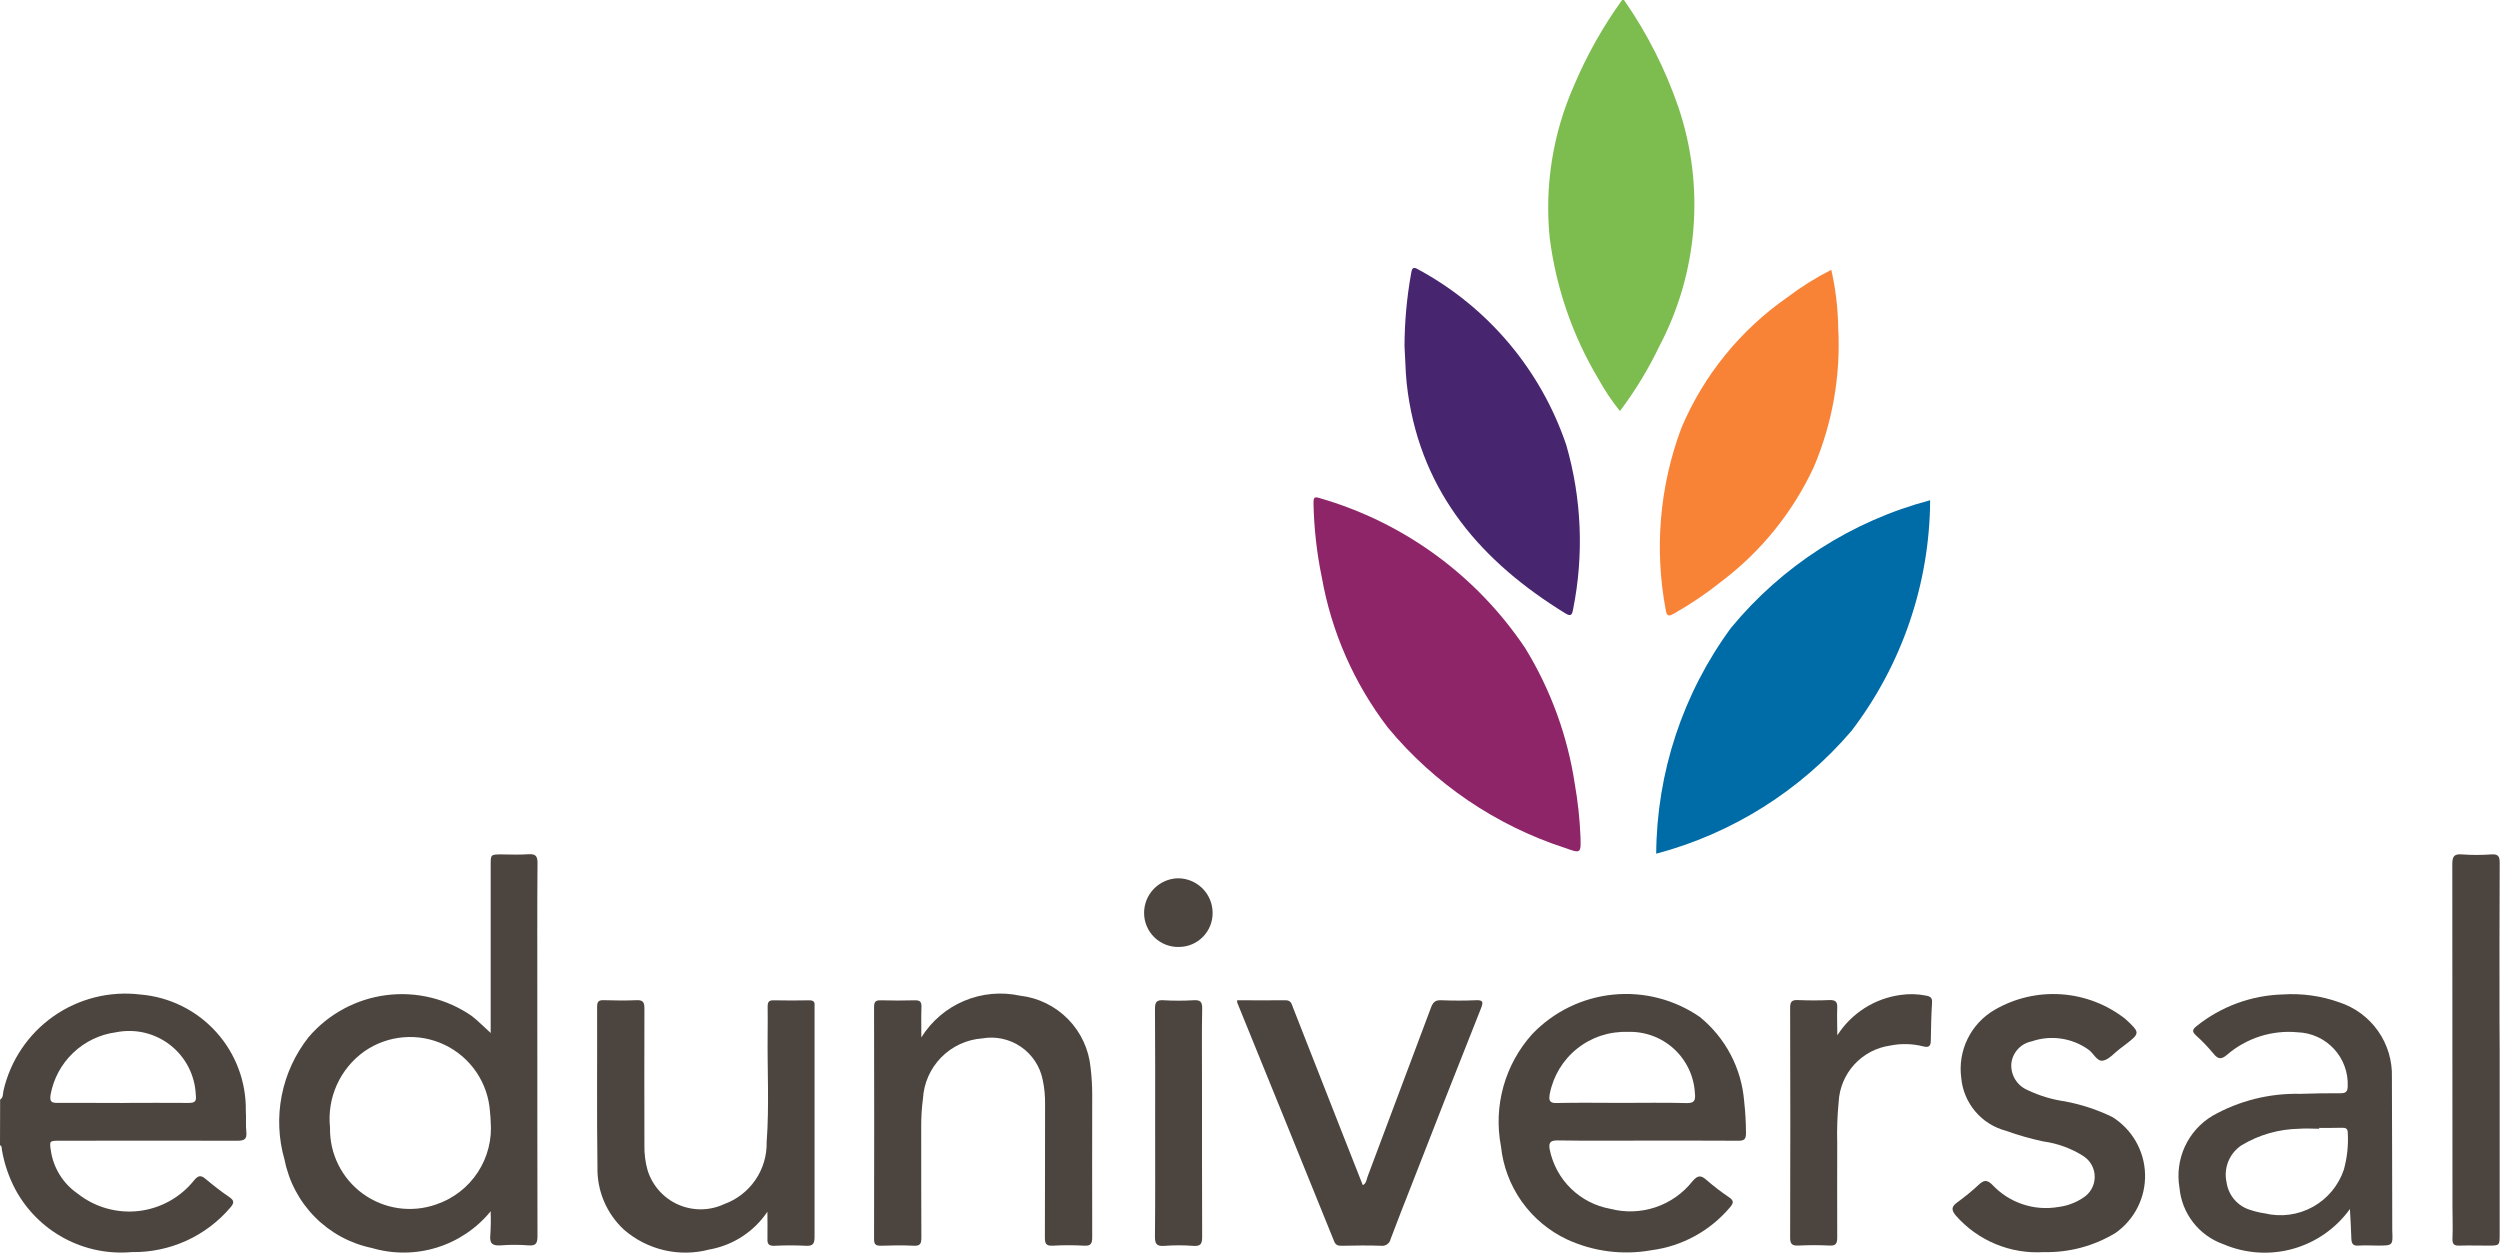
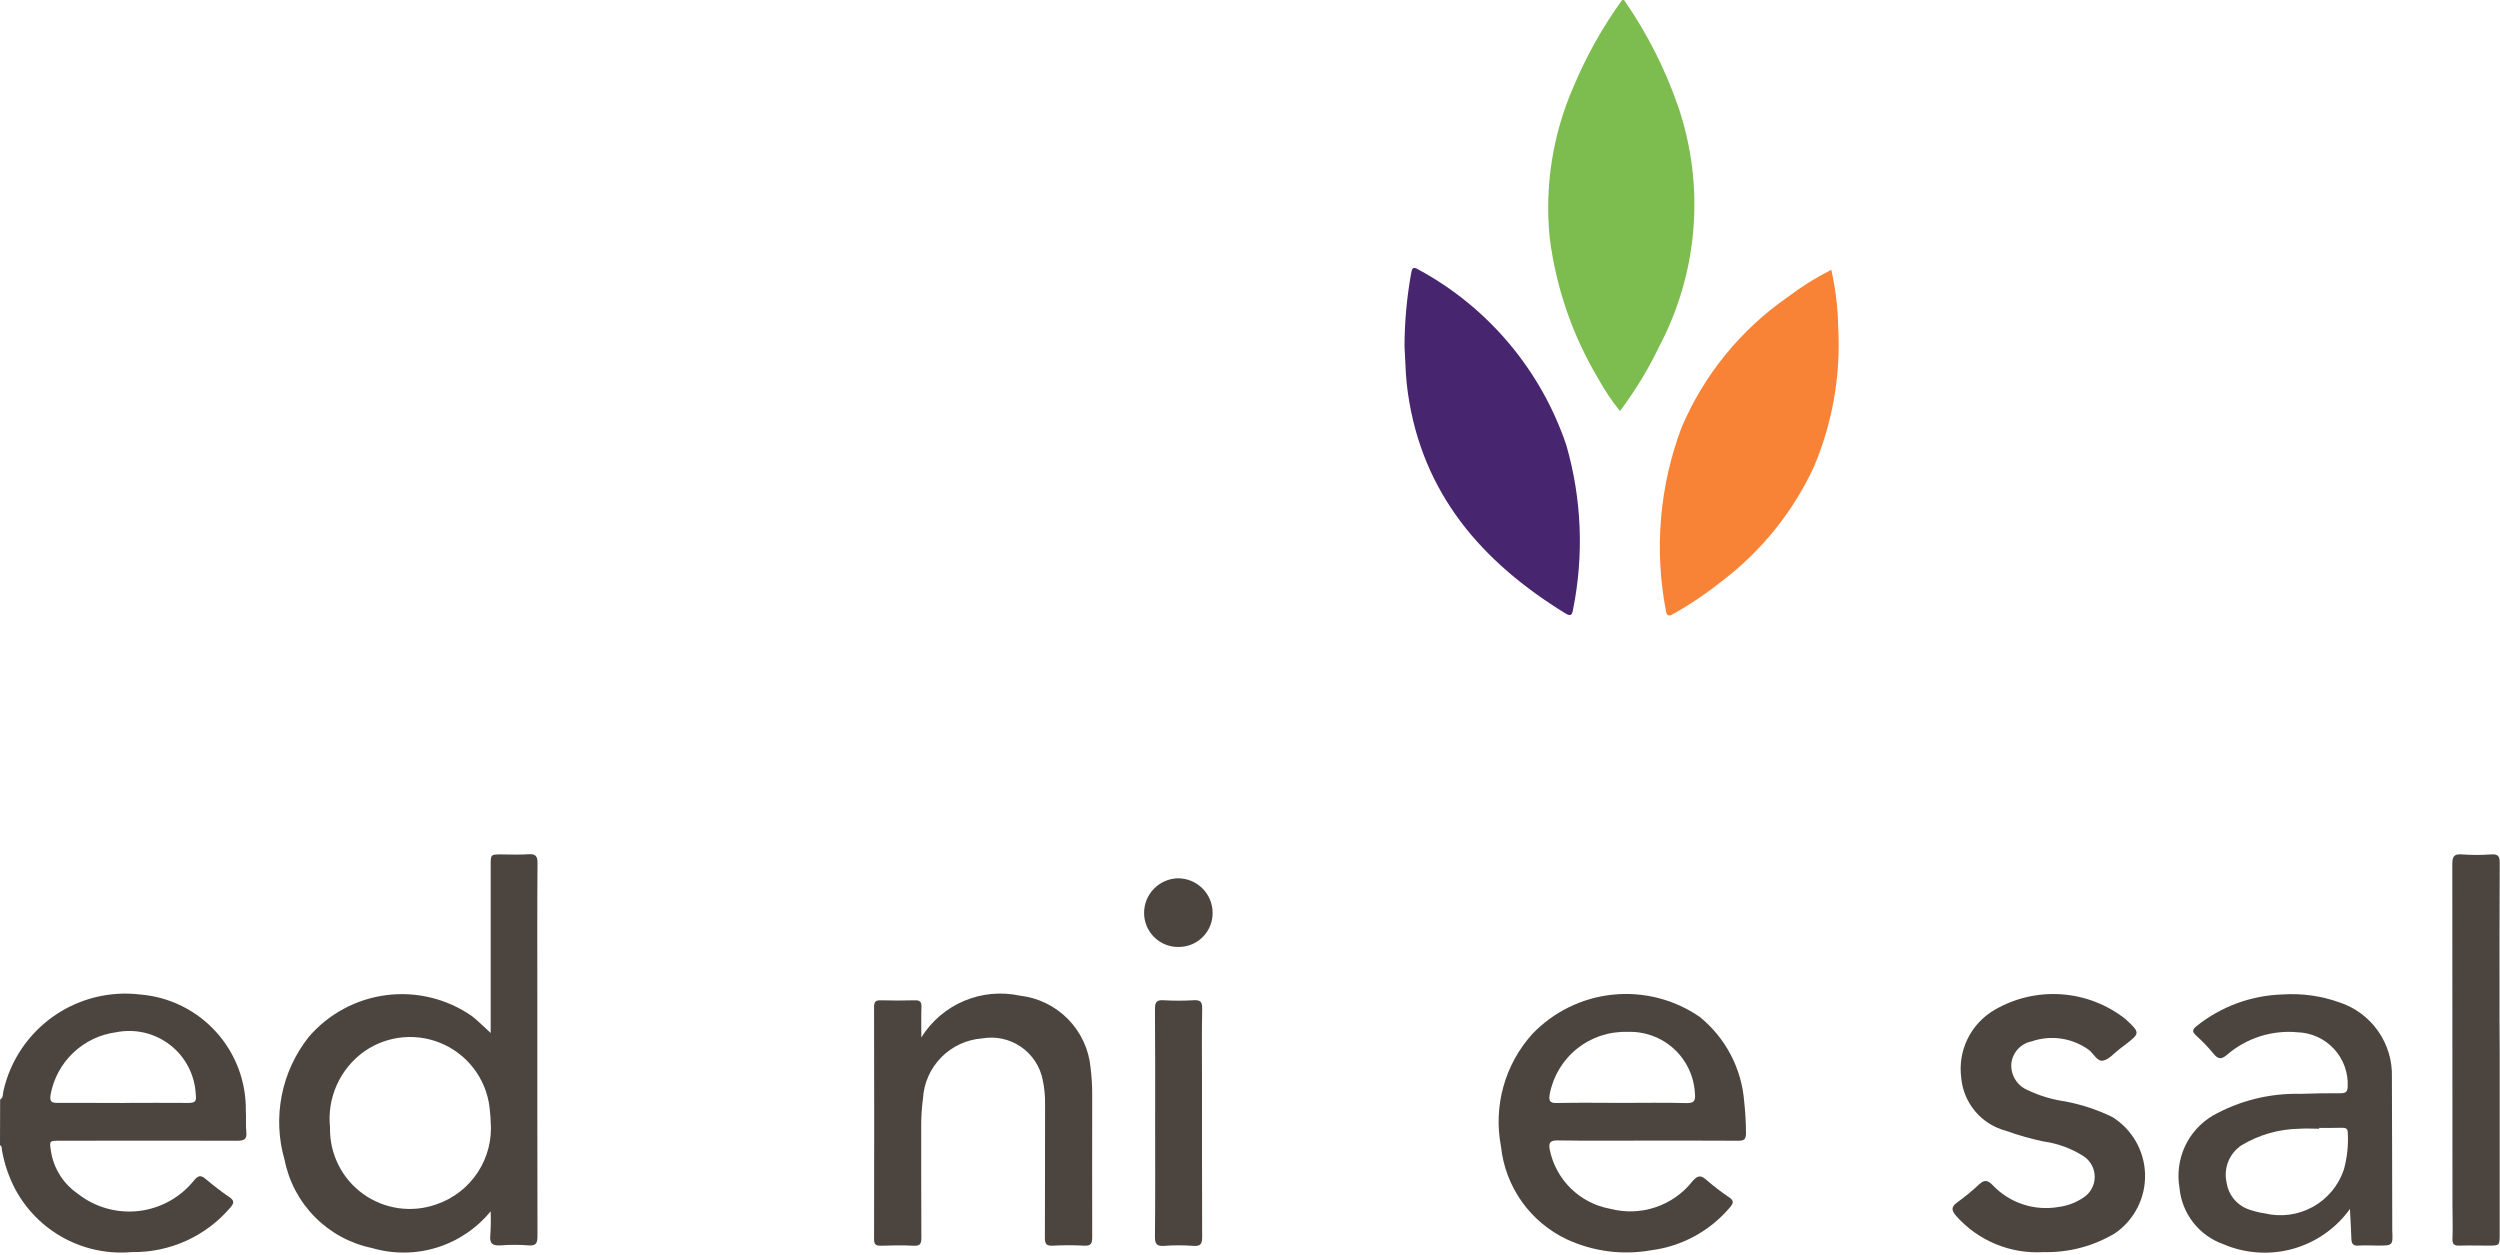
<svg xmlns="http://www.w3.org/2000/svg" width="251" height="126" viewBox="0 0 251 126" fill="none">
  <path d="M163.051 0C165.363 3.322 167.202 6.949 168.516 10.777C169.837 14.694 170.348 18.837 170.02 22.957C169.692 27.077 168.53 31.087 166.606 34.745C165.506 37.047 164.177 39.233 162.641 41.27C161.837 40.273 161.122 39.208 160.505 38.087C157.902 33.743 156.229 28.908 155.591 23.885C155.068 18.685 155.899 13.438 158.003 8.654C159.287 5.596 160.915 2.695 162.857 0.006L163.051 0Z" fill="#7DBC4E" />
  <path d="M0.013 110.399C0.347 110.192 0.277 109.81 0.347 109.511C1.038 106.483 2.828 103.819 5.371 102.034C7.913 100.25 11.027 99.472 14.11 99.851C17.026 100.096 19.74 101.441 21.703 103.612C23.665 105.783 24.73 108.618 24.68 111.545C24.731 112.242 24.655 112.948 24.731 113.642C24.814 114.403 24.492 114.533 23.811 114.53C17.875 114.505 11.939 114.53 5.987 114.53C4.968 114.53 4.953 114.53 5.109 115.546C5.239 116.406 5.544 117.231 6.006 117.969C6.467 118.707 7.075 119.342 7.792 119.836C9.522 121.206 11.724 121.835 13.916 121.585C16.108 121.335 18.112 120.226 19.489 118.502C19.893 118.025 20.148 117.949 20.635 118.359C21.399 118.996 22.201 119.632 23.025 120.186C23.525 120.533 23.525 120.769 23.137 121.227C21.919 122.659 20.4 123.803 18.688 124.578C16.976 125.352 15.113 125.739 13.234 125.709C10.881 125.92 8.517 125.435 6.437 124.314C4.357 123.193 2.652 121.485 1.534 119.403C0.881 118.165 0.427 116.83 0.191 115.45C0.159 115.281 0.213 115.074 0 114.976L0.013 110.399ZM12.375 110.733C14.565 110.733 16.755 110.708 18.942 110.733C19.62 110.733 19.734 110.532 19.655 109.902C19.613 108.938 19.363 107.995 18.922 107.137C18.481 106.279 17.859 105.526 17.1 104.931C16.341 104.336 15.461 103.912 14.523 103.689C13.584 103.466 12.608 103.449 11.662 103.638C10.041 103.852 8.53 104.575 7.346 105.703C6.162 106.831 5.368 108.306 5.077 109.915C4.972 110.615 5.175 110.739 5.806 110.73C7.995 110.717 10.185 110.739 12.375 110.739V110.733Z" fill="#4C453F" />
-   <path d="M166.282 85.712C166.337 77.562 168.958 69.635 173.775 63.06C178.936 56.791 185.936 52.301 193.786 50.223C193.741 58.593 190.971 66.72 185.895 73.375C180.76 79.382 173.92 83.684 166.282 85.712Z" fill="#006CA7" />
-   <path d="M158.678 83.956C158.739 85.687 158.732 85.71 157.138 85.137C150.177 82.874 144.003 78.679 139.335 73.041C135.958 68.626 133.688 63.466 132.715 57.993C132.203 55.519 131.921 53.003 131.875 50.478C131.875 50 131.939 49.822 132.483 50.007C140.929 52.436 148.244 57.775 153.134 65.078C155.697 69.259 157.392 73.914 158.118 78.764C158.418 80.481 158.605 82.215 158.678 83.956Z" fill="#8E2569" />
  <path d="M49.262 121.613C47.857 123.333 45.976 124.6 43.855 125.256C41.733 125.911 39.465 125.926 37.335 125.299C35.168 124.849 33.181 123.77 31.622 122.198C30.064 120.625 29.003 118.628 28.573 116.456C27.962 114.354 27.864 112.137 28.286 109.989C28.708 107.841 29.638 105.825 30.998 104.11C32.986 101.793 35.762 100.297 38.79 99.91C41.818 99.524 44.881 100.275 47.387 102.019C48.023 102.515 48.587 103.107 49.265 103.712V102.757C49.265 97.452 49.265 92.147 49.265 86.843C49.265 85.783 49.265 85.783 50.363 85.783C51.248 85.783 52.133 85.834 53.011 85.767C53.763 85.71 53.985 85.929 53.966 86.706C53.928 91.213 53.95 95.723 53.947 100.23C53.947 108.187 53.947 116.145 53.963 124.08C53.963 124.815 53.826 125.108 53.031 125.034C52.119 124.964 51.204 124.964 50.293 125.034C49.491 125.092 49.128 124.891 49.227 124.006C49.28 123.21 49.292 122.411 49.262 121.613ZM49.262 112.57C49.262 112.36 49.23 111.994 49.195 111.631C49.103 110.209 48.634 108.837 47.837 107.656C47.04 106.474 45.943 105.526 44.658 104.909C43.374 104.291 41.949 104.026 40.528 104.141C39.108 104.255 37.743 104.746 36.575 105.561C35.376 106.416 34.425 107.573 33.821 108.915C33.216 110.258 32.979 111.736 33.134 113.2C33.105 114.496 33.392 115.779 33.968 116.939C34.545 118.1 35.395 119.103 36.445 119.862C37.495 120.621 38.715 121.114 39.997 121.298C41.28 121.482 42.588 121.352 43.809 120.919C45.521 120.338 46.989 119.2 47.977 117.686C48.966 116.173 49.418 114.371 49.262 112.57Z" fill="#4C453F" />
  <path d="M141.013 34.773C141.02 32.328 141.24 29.888 141.672 27.481C141.751 27.061 141.783 26.679 142.385 27.049C149.396 30.838 154.71 37.143 157.258 44.695C158.807 50.068 159.037 55.736 157.93 61.217C157.841 61.723 157.71 61.917 157.182 61.593C148.792 56.443 142.802 49.584 141.353 39.468C141.264 38.832 141.194 38.195 141.153 37.559C141.095 36.534 141.048 35.486 141.013 34.773Z" fill="#47266F" />
  <path d="M183.862 27.086C184.298 29.005 184.531 30.965 184.559 32.933C184.817 37.718 183.975 42.499 182.098 46.909C179.997 51.426 176.821 55.36 172.849 58.367C171.328 59.584 169.711 60.676 168.014 61.633C167.619 61.856 167.352 61.919 167.26 61.343C166.076 55.184 166.615 48.818 168.819 42.946C171.054 37.673 174.732 33.138 179.431 29.864C180.822 28.807 182.305 27.877 183.862 27.086Z" fill="#F88337" />
  <path d="M165.375 114.517C162.361 114.517 159.347 114.546 156.336 114.498C155.553 114.498 155.496 114.817 155.591 115.412C155.89 116.897 156.629 118.259 157.711 119.32C158.794 120.38 160.17 121.091 161.661 121.361C163.161 121.755 164.743 121.702 166.213 121.209C167.683 120.716 168.977 119.804 169.936 118.585C170.484 117.949 170.802 117.996 171.362 118.493C172.073 119.112 172.823 119.686 173.606 120.212C174.103 120.549 174.049 120.791 173.699 121.205C171.698 123.583 168.878 125.124 165.795 125.524C162.929 126.037 159.974 125.658 157.329 124.439C155.513 123.584 153.949 122.276 152.787 120.64C151.626 119.004 150.907 117.096 150.699 115.1C150.313 113.102 150.397 111.042 150.944 109.082C151.491 107.122 152.486 105.316 153.85 103.807C155.992 101.572 158.861 100.173 161.941 99.861C165.021 99.548 168.111 100.342 170.659 102.101C171.938 103.139 172.993 104.426 173.759 105.884C174.525 107.342 174.987 108.941 175.115 110.583C175.234 111.64 175.294 112.703 175.297 113.766C175.297 114.403 175.099 114.533 174.52 114.53C171.464 114.508 168.421 114.521 165.375 114.517ZM162.807 110.73C164.968 110.73 167.132 110.691 169.293 110.749C170.102 110.771 170.248 110.513 170.169 109.768C170.079 108.055 169.316 106.446 168.047 105.292C166.777 104.137 165.103 103.53 163.389 103.603C161.562 103.544 159.775 104.138 158.347 105.279C156.919 106.419 155.944 108.031 155.597 109.826C155.495 110.427 155.521 110.781 156.32 110.742C158.484 110.691 160.649 110.73 162.81 110.73H162.807Z" fill="#4C453F" />
  <path d="M235.933 121.383C234.533 123.331 232.511 124.742 230.2 125.385C227.889 126.027 225.428 125.862 223.224 124.916C222.022 124.492 220.967 123.731 220.186 122.724C219.405 121.718 218.93 120.507 218.818 119.238C218.58 117.844 218.768 116.41 219.357 115.124C219.947 113.839 220.911 112.761 222.122 112.032C224.812 110.511 227.863 109.747 230.952 109.823C232.288 109.778 233.629 109.749 234.969 109.762C235.51 109.762 235.697 109.632 235.71 109.052C235.738 108.366 235.629 107.681 235.391 107.037C235.153 106.392 234.789 105.802 234.321 105.299C233.853 104.796 233.291 104.39 232.665 104.106C232.04 103.821 231.365 103.664 230.678 103.641C229.402 103.521 228.114 103.661 226.893 104.052C225.672 104.443 224.543 105.078 223.574 105.917C223.052 106.353 222.718 106.376 222.269 105.828C221.727 105.169 221.137 104.551 220.505 103.979C220.082 103.594 220.079 103.39 220.531 103.024C222.996 101.047 226.04 99.93 229.198 99.841C231.118 99.716 233.042 99.984 234.854 100.63C236.433 101.143 237.802 102.155 238.757 103.513C239.712 104.871 240.199 106.502 240.147 108.161C240.169 113.127 240.169 118.089 240.182 123.054C240.182 123.207 240.182 123.372 240.182 123.509C240.252 125.056 240.252 125.056 238.734 125.056C238.097 125.056 237.461 125.012 236.824 125.056C236.239 125.11 236.089 124.859 236.076 124.343C236.051 123.414 235.987 122.478 235.933 121.383ZM232.846 113.241V113.327C232.177 113.327 231.503 113.273 230.84 113.327C228.793 113.361 226.792 113.935 225.038 114.992C224.438 115.393 223.975 115.967 223.71 116.638C223.445 117.309 223.391 118.045 223.555 118.748C223.651 119.385 223.928 119.981 224.353 120.466C224.777 120.95 225.332 121.303 225.951 121.482C226.412 121.637 226.886 121.75 227.368 121.819C229.003 122.217 230.729 121.987 232.202 121.174C233.676 120.36 234.79 119.023 235.325 117.427C235.657 116.222 235.789 114.972 235.717 113.725C235.717 113.302 235.5 113.222 235.144 113.228C234.367 113.251 233.606 113.241 232.836 113.241H232.846Z" fill="#4C453F" />
  <path d="M92.502 104.154C93.52 102.52 95.018 101.241 96.791 100.491C98.564 99.741 100.526 99.557 102.407 99.965C104.241 100.175 105.946 101.009 107.237 102.327C108.528 103.646 109.325 105.369 109.496 107.207C109.606 108.113 109.66 109.025 109.658 109.937C109.658 114.69 109.639 119.438 109.658 124.191C109.658 124.846 109.54 125.114 108.821 125.066C107.787 125.006 106.751 125.006 105.717 125.066C105.081 125.098 104.903 124.919 104.906 124.27C104.934 119.795 104.906 115.317 104.925 110.841C104.936 110.019 104.855 109.198 104.683 108.394C104.41 107.048 103.622 105.863 102.488 105.09C101.353 104.317 99.962 104.018 98.61 104.256C97.058 104.37 95.6 105.044 94.507 106.152C93.414 107.26 92.76 108.728 92.668 110.281C92.545 111.216 92.485 112.158 92.489 113.101C92.489 116.816 92.489 120.53 92.505 124.241C92.505 124.846 92.41 125.11 91.729 125.072C90.637 125.012 89.535 125.034 88.441 125.072C87.941 125.072 87.756 124.958 87.756 124.42C87.773 116.656 87.773 108.89 87.756 101.124C87.756 100.627 87.871 100.414 88.409 100.43C89.564 100.465 90.723 100.459 91.878 100.43C92.349 100.43 92.515 100.564 92.515 101.051C92.477 102.028 92.502 103.018 92.502 104.154Z" fill="#4C453F" />
-   <path d="M77.046 121.661C76.376 122.653 75.514 123.501 74.51 124.153C73.506 124.805 72.381 125.247 71.202 125.455C69.722 125.844 68.171 125.866 66.681 125.52C65.191 125.173 63.808 124.468 62.652 123.466C61.785 122.666 61.099 121.69 60.639 120.604C60.179 119.518 59.956 118.346 59.985 117.167C59.909 111.807 59.969 106.447 59.95 101.087C59.95 100.565 60.1 100.402 60.619 100.418C61.714 100.453 62.812 100.466 63.906 100.418C64.578 100.386 64.702 100.654 64.699 101.262C64.677 105.829 64.699 110.397 64.699 114.964C64.679 115.818 64.786 116.669 65.017 117.491C65.253 118.252 65.649 118.953 66.178 119.547C66.707 120.142 67.358 120.617 68.086 120.939C68.814 121.261 69.602 121.424 70.398 121.416C71.194 121.409 71.98 121.23 72.701 120.894C73.974 120.435 75.071 119.587 75.837 118.472C76.604 117.356 77.001 116.028 76.972 114.674C77.24 111.059 77.03 107.43 77.071 103.808C77.071 102.894 77.09 101.981 77.071 101.067C77.071 100.606 77.195 100.412 77.688 100.431C78.876 100.46 80.063 100.45 81.253 100.431C81.641 100.431 81.823 100.561 81.782 100.959C81.775 101.081 81.775 101.203 81.782 101.325C81.782 108.939 81.782 116.552 81.782 124.166C81.782 124.866 81.632 125.121 80.891 125.076C79.856 125.022 78.819 125.022 77.784 125.076C77.233 125.098 77.023 124.949 77.052 124.366C77.074 123.459 77.046 122.559 77.046 121.661Z" fill="#4C453F" />
  <path d="M205.181 125.712C203.533 125.813 201.885 125.537 200.361 124.905C198.836 124.273 197.476 123.301 196.383 122.064C195.89 121.482 195.909 121.151 196.517 120.712C197.281 120.158 198.01 119.559 198.7 118.916C199.2 118.452 199.531 118.452 200.028 118.952C200.864 119.845 201.909 120.517 203.069 120.906C204.229 121.295 205.468 121.389 206.674 121.18C207.552 121.069 208.394 120.756 209.131 120.266C209.484 120.049 209.776 119.746 209.982 119.386C210.188 119.026 210.301 118.621 210.309 118.206C210.318 117.792 210.222 117.382 210.031 117.014C209.84 116.646 209.561 116.331 209.217 116.1C207.987 115.308 206.598 114.796 205.149 114.6C203.872 114.329 202.615 113.971 201.387 113.528C200.185 113.21 199.11 112.53 198.309 111.579C197.507 110.628 197.018 109.454 196.908 108.216C196.73 106.877 196.952 105.515 197.546 104.302C198.139 103.089 199.078 102.079 200.244 101.398C202.274 100.213 204.614 99.666 206.959 99.828C209.304 99.99 211.546 100.854 213.393 102.308C214.889 103.699 214.889 103.724 213.342 104.915L212.833 105.3C212.272 105.717 211.757 106.373 211.139 106.487C210.522 106.602 210.184 105.704 209.634 105.348C208.821 104.778 207.884 104.41 206.901 104.272C205.918 104.134 204.916 104.231 203.978 104.555C203.449 104.659 202.967 104.928 202.601 105.323C202.235 105.719 202.004 106.22 201.941 106.755C201.893 107.322 202.028 107.889 202.325 108.374C202.622 108.86 203.066 109.238 203.592 109.454C204.773 110.017 206.034 110.397 207.329 110.58C208.973 110.888 210.568 111.414 212.072 112.143C213.052 112.753 213.866 113.597 214.441 114.598C215.015 115.6 215.333 116.728 215.364 117.882C215.396 119.037 215.141 120.181 214.621 121.212C214.102 122.244 213.336 123.13 212.39 123.793C210.219 125.107 207.718 125.773 205.181 125.712Z" fill="#4C453F" />
-   <path d="M124.204 100.426C125.85 100.426 127.46 100.446 129.071 100.426C129.628 100.426 129.682 100.805 129.822 101.168C131.519 105.495 133.217 109.82 134.914 114.145L136.824 118.989C137.197 118.801 137.194 118.426 137.305 118.133C139.427 112.48 141.549 106.823 143.671 101.162C143.875 100.614 144.113 100.398 144.702 100.423C145.858 100.471 147.019 100.474 148.171 100.423C148.913 100.391 148.941 100.598 148.693 101.232C146.359 107.101 144.05 112.978 141.764 118.862C141.045 120.698 140.316 122.532 139.625 124.381C139.582 124.601 139.455 124.796 139.272 124.925C139.089 125.054 138.863 125.108 138.642 125.075C137.334 125.024 136.025 125.053 134.714 125.075C134.354 125.075 134.109 125.03 133.947 124.626C130.713 116.633 127.47 108.644 124.217 100.659C124.204 100.582 124.199 100.504 124.204 100.426Z" fill="#4C453F" />
  <path d="M250.967 105.465V123.926C250.967 125.059 250.967 125.059 249.789 125.059C248.834 125.059 247.898 125.031 246.956 125.059C246.412 125.082 246.202 124.935 246.227 124.353C246.275 123.258 246.227 122.16 246.227 121.065C246.227 109.647 246.222 98.227 246.211 86.807C246.211 86.04 246.335 85.709 247.191 85.782C248.164 85.855 249.141 85.855 250.114 85.782C250.798 85.741 250.976 85.945 250.97 86.638C250.938 91.938 250.951 97.234 250.951 102.534L250.967 105.465Z" fill="#4C453F" />
-   <path d="M184.467 103.945C185.169 102.846 186.102 101.915 187.202 101.214C188.301 100.514 189.54 100.062 190.832 99.89C191.679 99.767 192.54 99.791 193.378 99.96C193.808 100.039 194.015 100.176 193.977 100.666C193.9 101.939 193.866 103.213 193.853 104.486C193.853 105.106 193.57 105.189 193.051 105.046C191.983 104.78 190.87 104.755 189.791 104.973C188.404 105.165 187.127 105.835 186.18 106.867C185.233 107.899 184.675 109.23 184.603 110.629C184.466 112.022 184.417 113.422 184.457 114.821C184.457 117.956 184.441 121.091 184.457 124.226C184.457 124.837 184.342 125.092 183.671 125.054C182.637 125.001 181.601 125.001 180.568 125.054C179.953 125.079 179.727 124.93 179.73 124.261C179.754 116.558 179.754 108.857 179.73 101.156C179.73 100.52 179.95 100.386 180.523 100.408C181.557 100.45 182.595 100.453 183.626 100.408C184.244 100.383 184.498 100.536 184.457 101.204C184.422 102.121 184.467 103.034 184.467 103.945Z" fill="#4C453F" />
  <path d="M115.976 112.79C115.976 108.97 115.991 105.119 115.96 101.287C115.96 100.606 116.125 100.383 116.819 100.424C117.822 100.484 118.827 100.484 119.83 100.424C120.505 100.383 120.712 100.564 120.699 101.268C120.651 103.703 120.68 106.138 120.68 108.573C120.68 113.777 120.68 118.981 120.696 124.185C120.696 124.888 120.543 125.14 119.808 125.085C118.836 125.012 117.861 125.012 116.889 125.085C116.087 125.149 115.95 124.84 115.957 124.131C115.995 120.33 115.976 116.558 115.976 112.79Z" fill="#4C453F" />
  <path d="M121.747 91.615C121.756 92.063 121.675 92.508 121.51 92.925C121.346 93.342 121.101 93.722 120.789 94.044C120.476 94.365 120.104 94.622 119.692 94.799C119.28 94.976 118.837 95.069 118.389 95.074C117.933 95.089 117.479 95.012 117.054 94.848C116.628 94.684 116.24 94.437 115.912 94.121C115.583 93.805 115.322 93.426 115.142 93.007C114.962 92.588 114.868 92.137 114.866 91.681C114.86 90.775 115.208 89.901 115.837 89.248C116.465 88.594 117.324 88.211 118.23 88.18C118.686 88.175 119.139 88.259 119.563 88.429C119.987 88.599 120.373 88.85 120.7 89.169C121.027 89.488 121.287 89.868 121.467 90.287C121.646 90.707 121.742 91.158 121.747 91.615Z" fill="#4C453F" />
</svg>